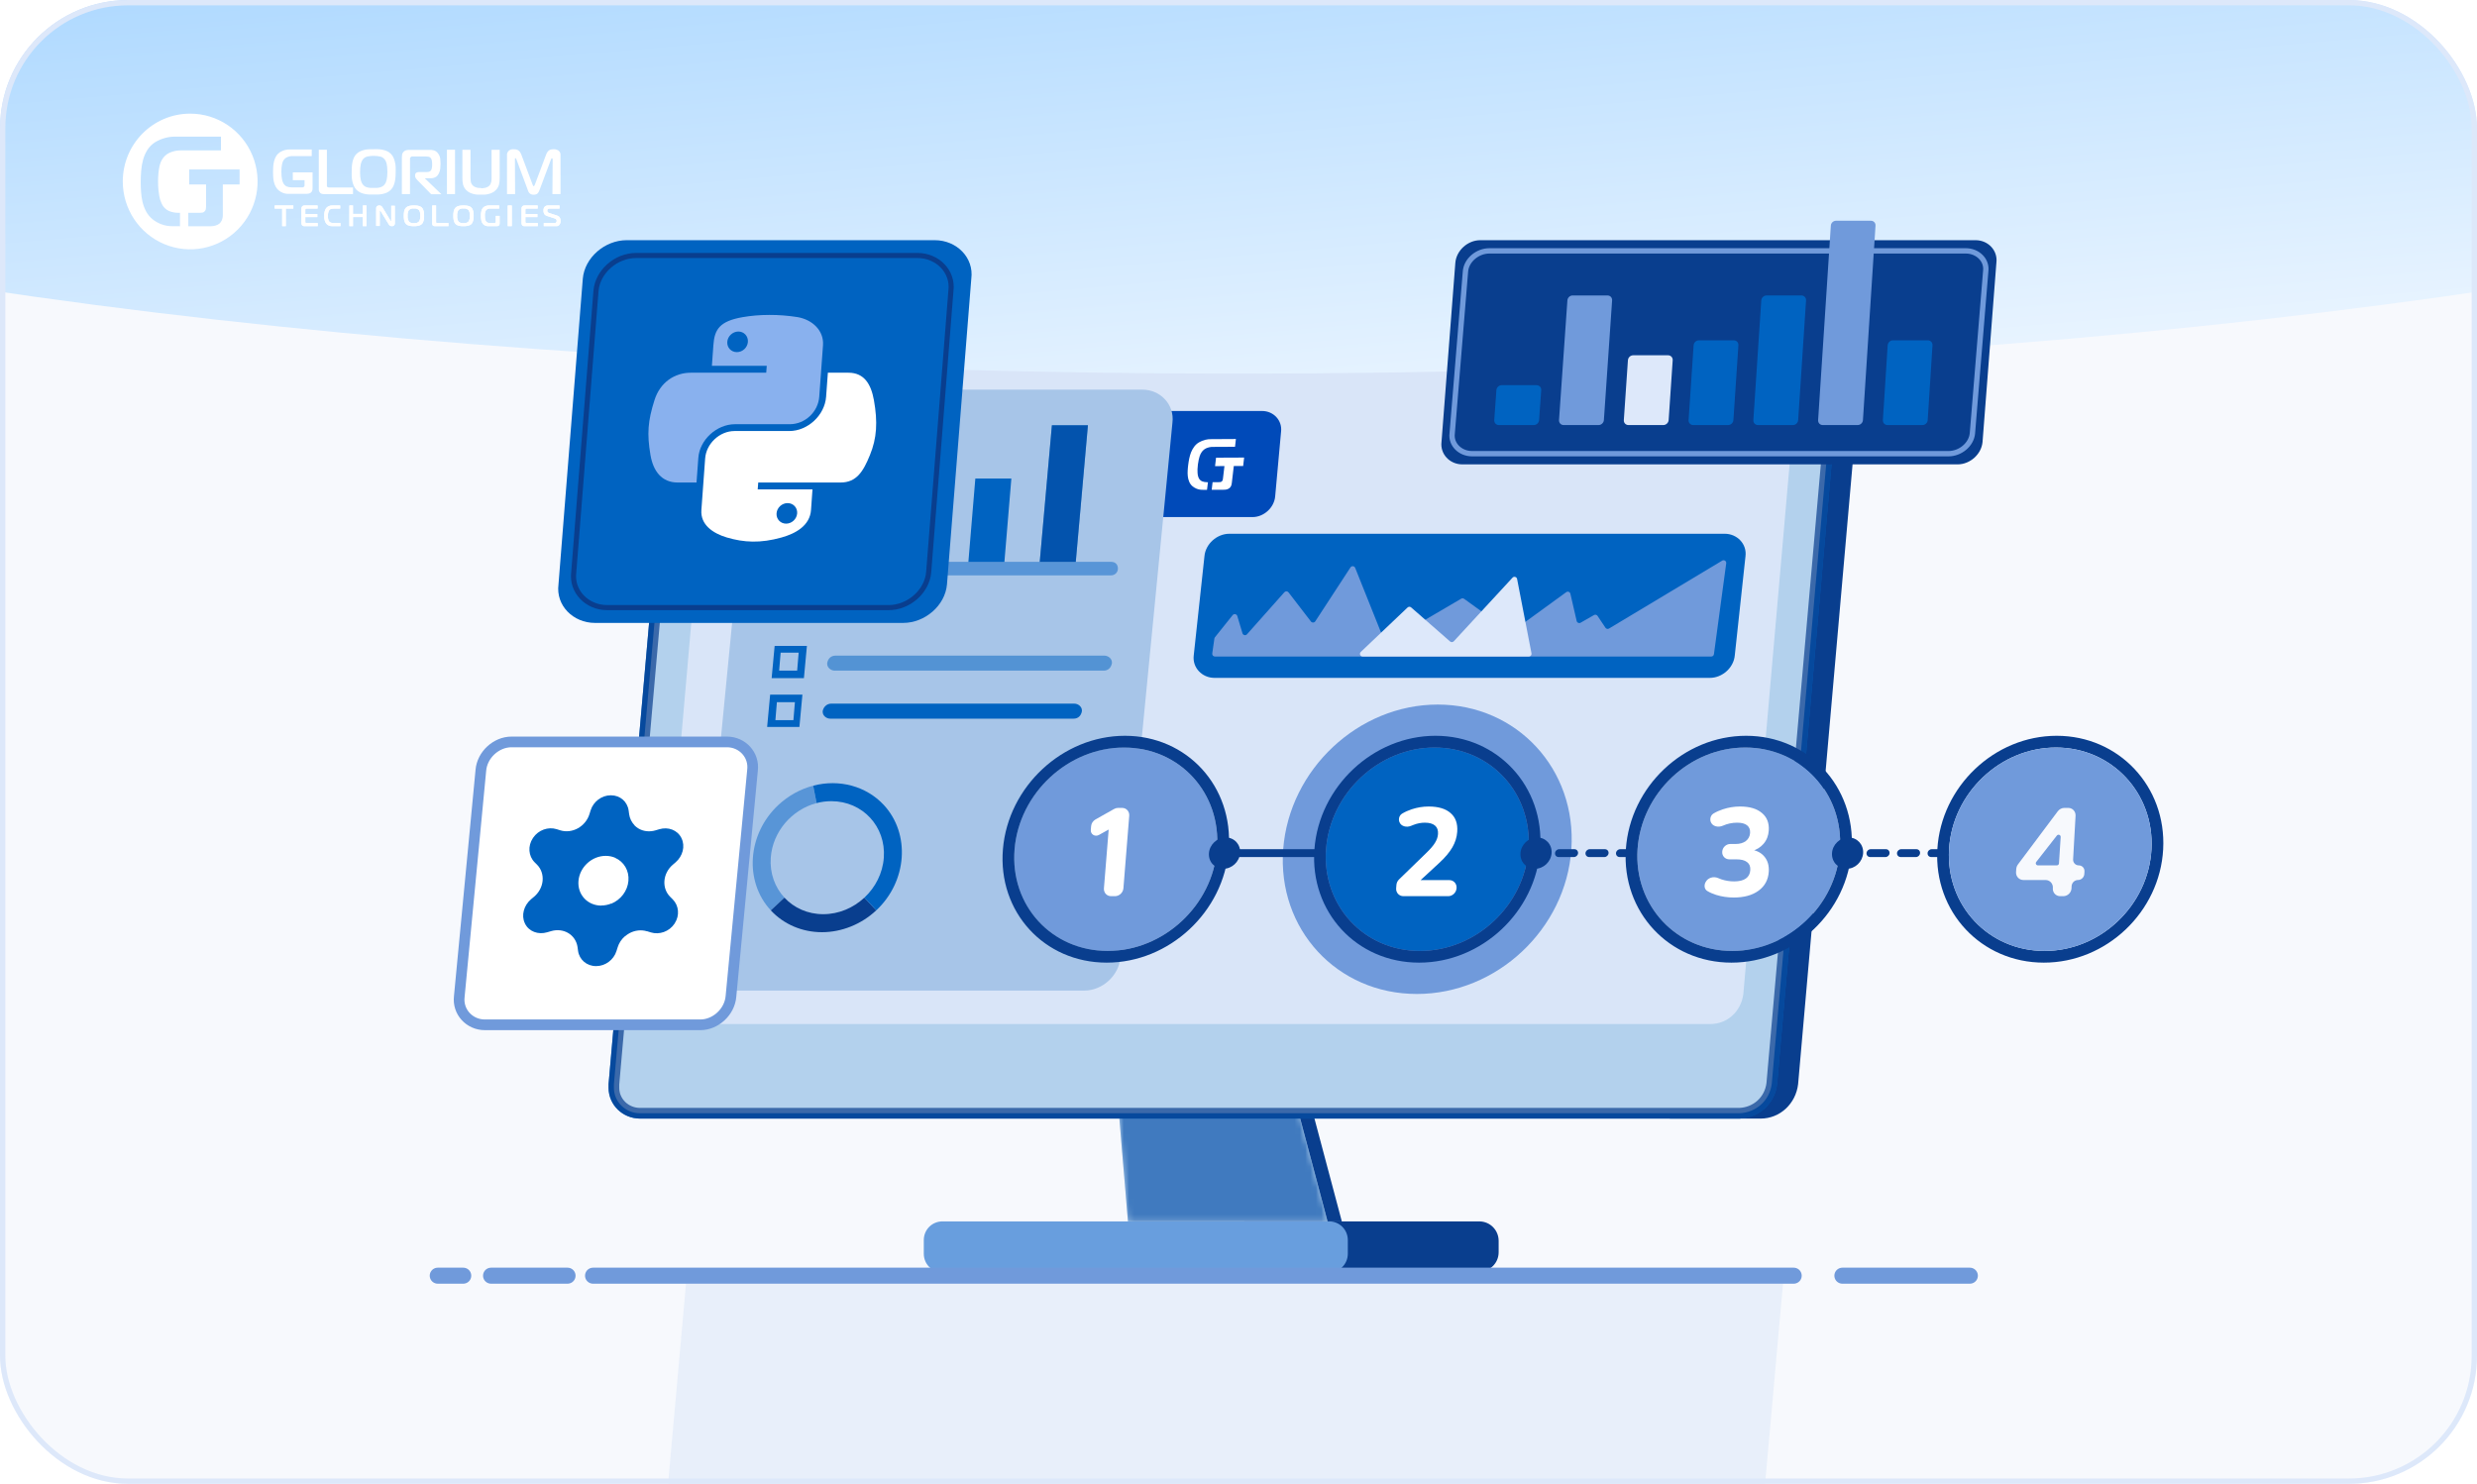
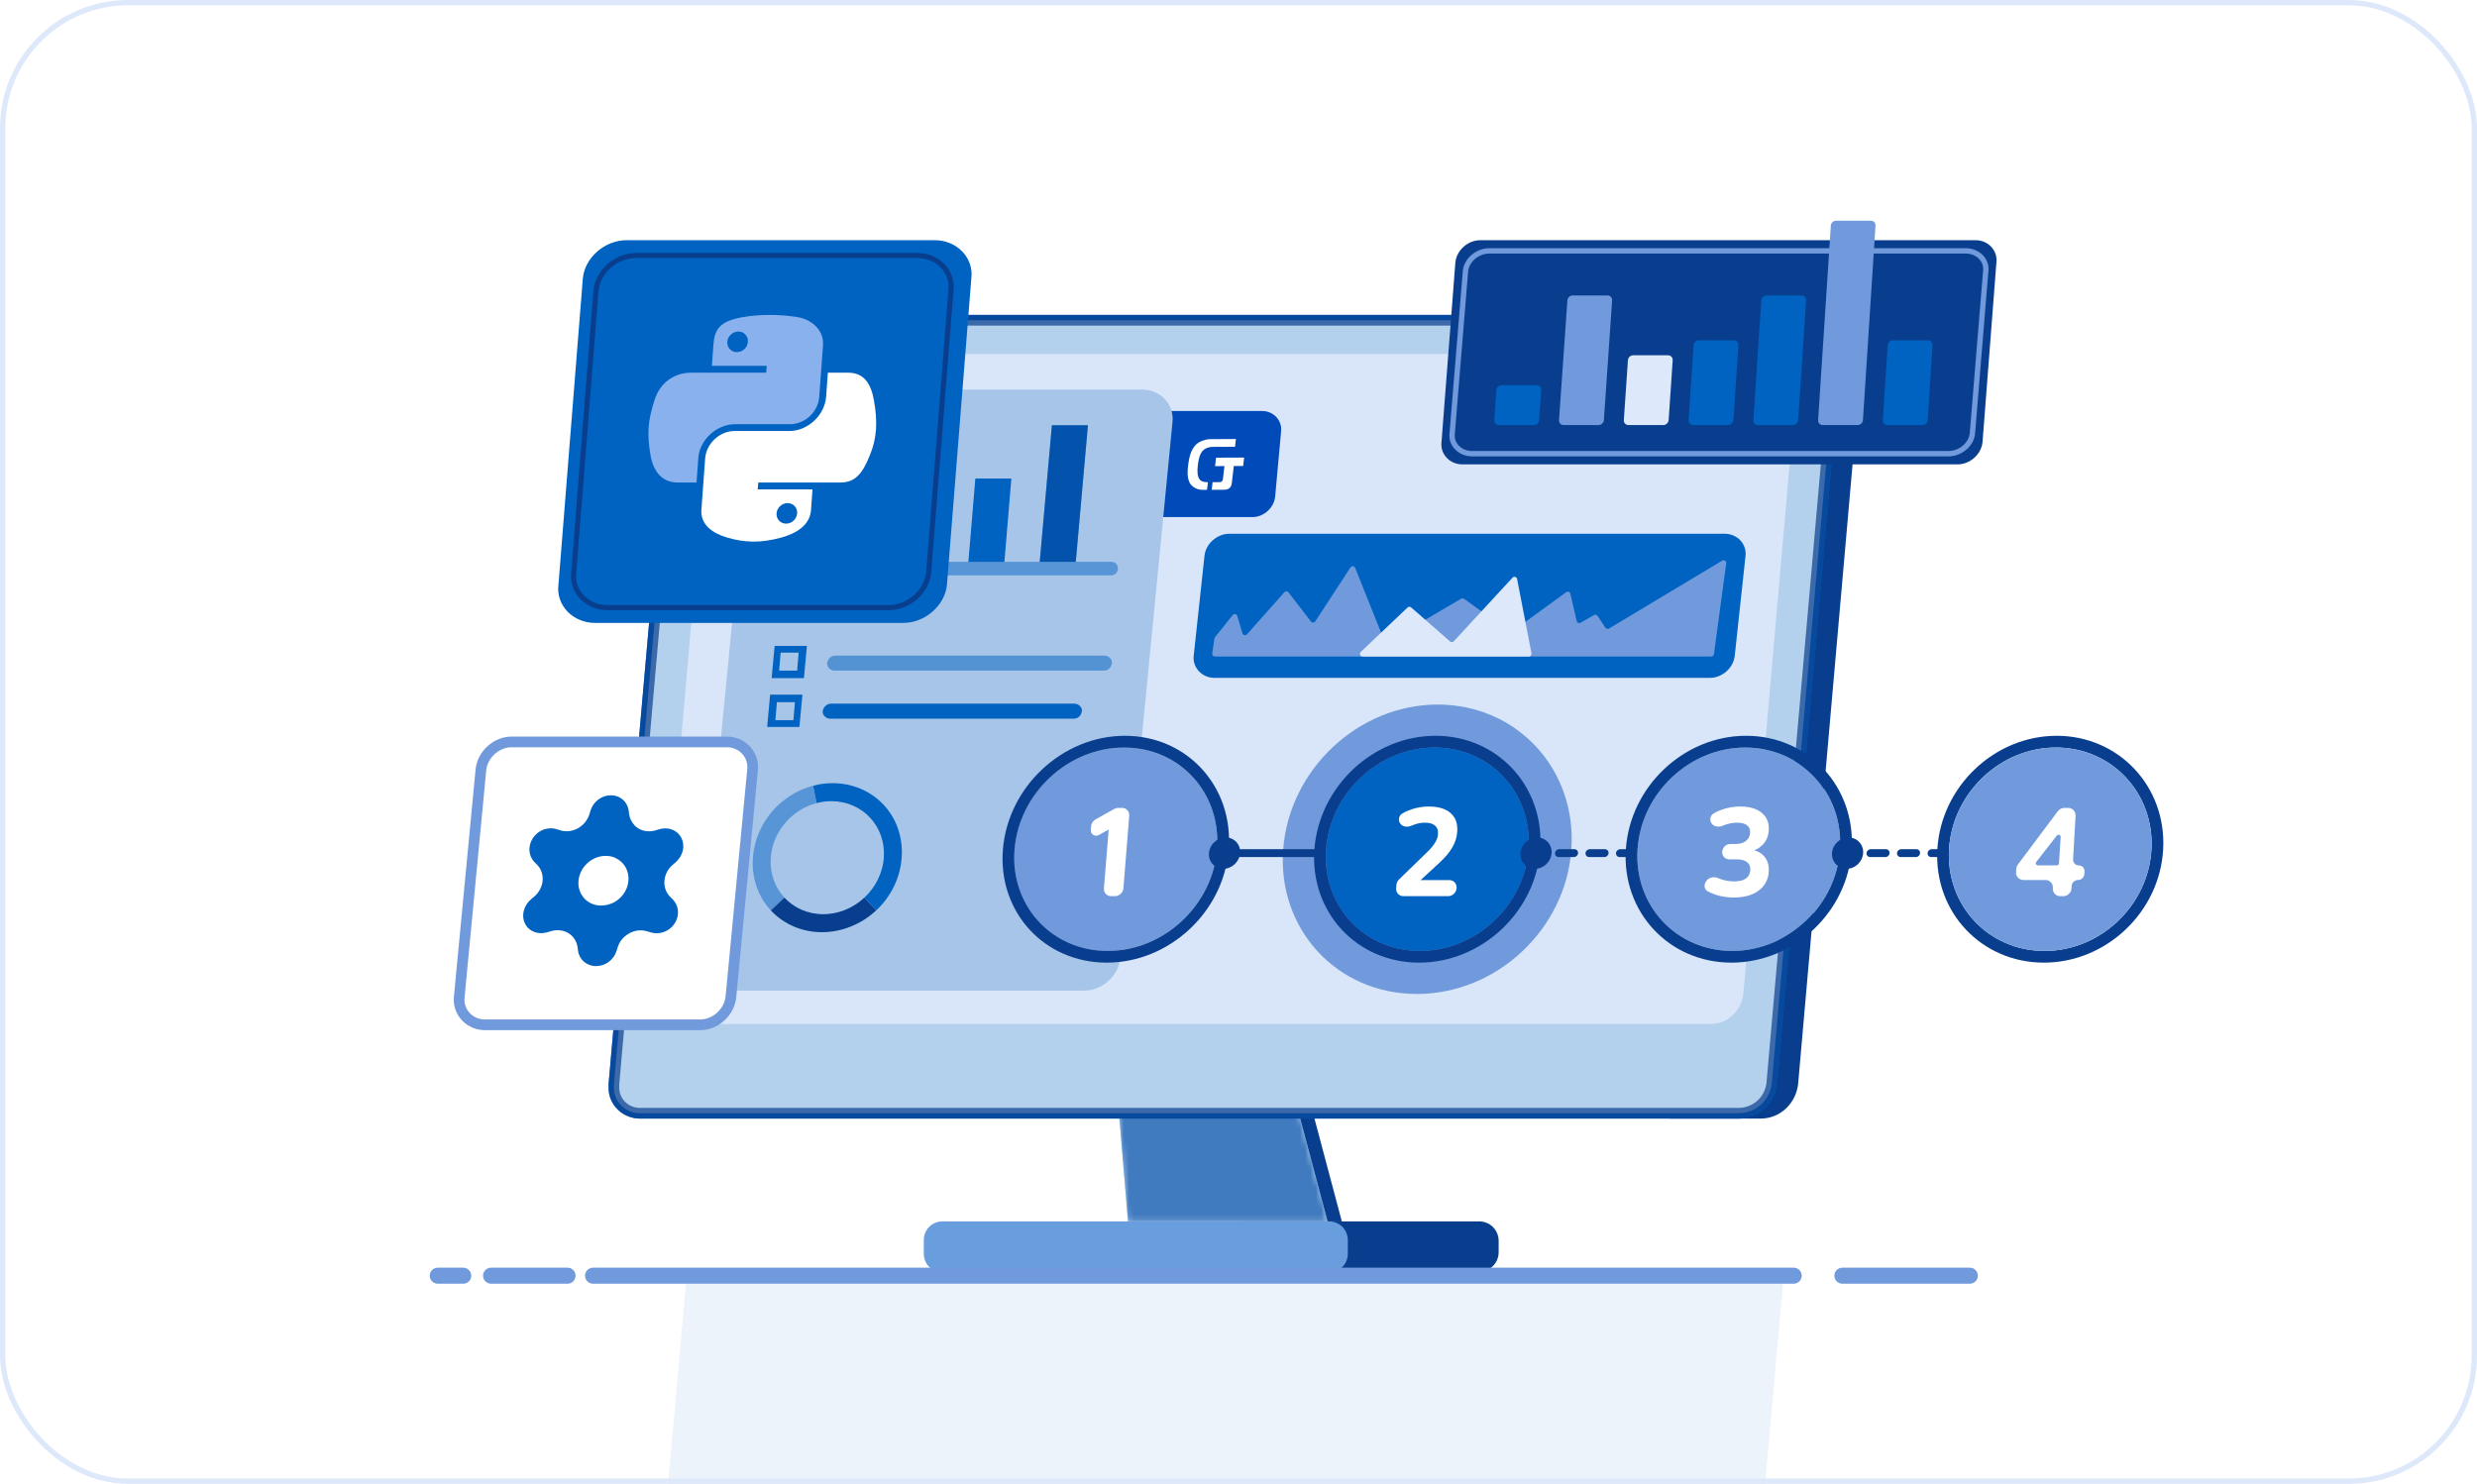
<svg xmlns="http://www.w3.org/2000/svg" width="464" height="278" viewBox="0 0 464 278" fill="none">
  <g clip-path="url(#clip0_5973_21173)">
-     <rect width="464" height="278" fill="#F7F9FD" />
    <path opacity="0.4" d="M123 302L128.5 240.5H334L328.5 302H123Z" fill="#D2E1F5" />
    <path d="M243.055 228.828H277.076C279.185 228.828 280.732 230.515 280.732 232.483V234.592C280.732 236.701 279.045 238.247 277.076 238.247H243.055V228.828Z" fill="#093E8E" />
    <path d="M176.562 228.828H248.963C250.931 228.828 252.478 230.375 252.478 232.343V234.873C252.478 236.842 250.931 238.388 248.963 238.388H176.562C174.593 238.388 173.047 236.842 173.047 234.873V232.343C173.047 230.375 174.593 228.828 176.562 228.828Z" fill="#689EDE" />
    <path d="M233.078 228.828H251.354L239.686 184.965H233.078V228.828Z" fill="#093E8E" />
    <path d="M248.684 228.828H211.288L207.633 184.965H237.015L248.684 228.828Z" fill="#B2D0EC" />
    <mask id="mask0_5973_21173" style="mask-type:alpha" maskUnits="userSpaceOnUse" x="207" y="184" width="42" height="45">
      <path d="M248.684 228.828H211.288L207.633 184.965H237.015L248.684 228.828Z" fill="#B2D0EC" />
    </mask>
    <g mask="url(#mask0_5973_21173)">
      <path d="M248.684 228.828H211.288L207.633 184.965H237.015L248.684 228.828Z" fill="#407ABF" />
    </g>
    <path d="M343.015 59H326.004L312.789 209.568H329.8C333.455 209.568 336.408 206.756 336.829 203.101L348.92 65.467C349.341 62.233 347.092 59.422 343.859 59C343.437 59 343.296 59 343.015 59Z" fill="#093E8E" />
    <path d="M325.863 209.568H119.905C116.671 209.568 114 207.037 114 203.804C114 203.522 114 203.241 114 203.101L126.09 65.467C126.512 61.812 129.464 59.141 133.12 59H339.078C342.312 59 344.983 61.531 344.983 64.764C344.983 65.045 344.983 65.326 344.983 65.467L332.892 203.101C332.471 206.756 329.518 209.427 325.863 209.568Z" fill="#0063C1" />
    <path opacity="0.7" d="M331.897 202.999C331.528 206.141 329.003 208.438 325.843 208.568H119.905C117.192 208.568 115 206.454 115 203.804V203.802V203.8V203.799V203.797V203.795V203.794V203.792V203.79V203.789V203.787V203.785V203.784V203.782V203.78V203.779V203.777V203.776V203.774V203.772V203.771V203.769V203.767V203.766V203.764V203.762V203.761V203.759V203.757V203.756V203.754V203.752V203.751V203.749V203.748V203.746V203.744V203.743V203.741V203.739V203.738V203.736V203.734V203.733V203.731V203.729V203.728V203.726V203.725V203.723V203.721V203.72V203.718V203.716V203.715V203.713V203.711V203.71V203.708V203.707V203.705V203.703V203.702V203.7V203.698V203.697V203.695V203.693V203.692V203.69V203.689V203.687V203.685V203.684V203.682V203.68V203.679V203.677V203.676V203.674V203.672V203.671V203.669V203.667V203.666V203.664V203.662V203.661V203.659V203.658V203.656V203.654V203.653V203.651V203.65V203.648V203.646V203.645V203.643V203.641V203.64V203.638V203.637V203.635V203.633V203.632V203.63V203.629V203.627V203.625V203.624V203.622V203.62V203.619V203.617V203.616V203.614V203.612V203.611V203.609V203.608V203.606V203.604V203.603V203.601V203.6V203.598V203.596V203.595V203.593V203.592V203.59V203.588V203.587V203.585V203.584V203.582V203.581V203.579V203.577V203.576V203.574V203.573V203.571V203.569V203.568V203.566V203.565V203.563V203.561V203.56V203.558V203.557V203.555V203.554V203.552V203.55V203.549V203.547V203.546V203.544V203.543V203.541V203.54V203.538V203.536V203.535V203.533V203.532V203.53V203.529V203.527V203.525V203.524V203.522V203.521V203.519V203.518V203.516V203.515V203.513V203.512V203.51V203.508V203.507V203.505V203.504V203.502V203.501V203.499V203.498V203.496V203.495V203.493V203.492V203.49V203.488V203.487V203.485V203.484V203.482V203.481V203.479V203.478V203.476V203.475V203.473V203.472V203.47V203.469V203.467V203.466V203.464V203.463V203.461V203.46V203.458V203.457V203.455V203.454V203.452V203.451V203.449V203.448V203.446V203.445V203.443V203.442V203.44V203.439V203.437V203.436V203.434V203.433V203.431V203.43V203.428V203.427V203.426V203.424V203.423V203.421V203.42V203.418V203.417V203.415V203.414V203.412V203.411V203.409V203.408V203.407V203.405V203.404V203.402V203.401V203.399V203.398V203.396V203.395V203.394V203.392V203.391V203.389V203.388V203.386V203.385V203.384V203.382V203.381V203.379V203.378V203.376V203.375V203.374V203.372V203.371V203.369V203.368V203.367V203.365V203.364V203.362V203.361V203.36V203.358V203.357V203.355V203.354V203.353V203.351V203.35V203.349V203.347V203.346V203.344V203.343V203.342V203.34V203.339V203.338V203.336V203.335V203.333V203.332V203.331V203.329V203.328V203.327V203.325V203.324V203.323V203.321V203.32V203.319V203.317V203.316V203.315V203.313V203.312V203.311V203.309V203.308V203.307V203.305V203.304V203.303V203.301V203.3V203.299V203.297V203.296V203.295V203.294V203.292V203.291V203.29V203.288V203.287V203.286V203.285V203.283V203.282V203.281V203.279V203.278V203.277V203.276V203.274V203.273V203.272V203.271V203.269V203.268V203.267V203.266V203.264V203.263V203.262V203.261V203.259V203.258V203.257V203.256V203.254V203.253V203.252V203.251V203.249V203.248V203.247V203.246V203.245V203.243V203.242V203.241V203.24V203.239V203.237V203.236V203.235V203.234V203.233V203.231V203.23V203.229V203.228V203.227V203.225V203.224V203.223V203.222V203.221V203.22V203.218V203.217V203.216V203.215V203.214V203.213V203.212V203.21V203.209V203.208V203.207V203.206V203.205V203.204V203.202V203.201V203.2V203.199V203.198V203.197V203.196V203.195V203.194V203.192V203.191V203.19V203.189V203.188V203.187V203.186V203.185V203.184V203.183V203.182V203.181V203.179V203.178V203.177V203.176V203.175V203.174V203.173V203.172V203.171V203.17V203.169V203.168V203.167V203.166V203.165V203.164V203.163V203.162V203.161V203.16V203.159V203.158V203.157V203.156V203.155V203.154V203.153V203.152V203.151V203.15V203.149V203.148V203.147V203.146V203.145V203.144V203.143V203.142L127.085 65.569C127.454 62.426 129.98 60.13 133.14 60H339.078C341.791 60 343.983 62.114 343.983 64.764V64.766V64.767V64.769V64.771V64.772V64.774V64.776V64.777V64.779V64.781V64.782V64.784V64.785V64.787V64.789V64.79V64.792V64.794V64.795V64.797V64.799V64.8V64.802V64.803V64.805V64.807V64.808V64.81V64.812V64.813V64.815V64.817V64.818V64.82V64.822V64.823V64.825V64.827V64.828V64.83V64.832V64.833V64.835V64.836V64.838V64.84V64.841V64.843V64.845V64.846V64.848V64.85V64.851V64.853V64.855V64.856V64.858V64.859V64.861V64.863V64.864V64.866V64.868V64.869V64.871V64.873V64.874V64.876V64.877V64.879V64.881V64.882V64.884V64.885V64.887V64.889V64.89V64.892V64.894V64.895V64.897V64.898V64.9V64.902V64.903V64.905V64.907V64.908V64.91V64.912V64.913V64.915V64.916V64.918V64.92V64.921V64.923V64.924V64.926V64.928V64.929V64.931V64.933V64.934V64.936V64.937V64.939V64.941V64.942V64.944V64.945V64.947V64.949V64.95V64.952V64.954V64.955V64.957V64.958V64.96V64.962V64.963V64.965V64.966V64.968V64.969V64.971V64.973V64.974V64.976V64.978V64.979V64.981V64.982V64.984V64.985V64.987V64.989V64.99V64.992V64.993V64.995V64.996V64.998V65V65.001V65.003V65.004V65.006V65.008V65.009V65.011V65.012V65.014V65.016V65.017V65.019V65.02V65.022V65.023V65.025V65.026V65.028V65.03V65.031V65.033V65.034V65.036V65.037V65.039V65.04V65.042V65.044V65.045V65.047V65.048V65.05V65.051V65.053V65.055V65.056V65.058V65.059V65.061V65.062V65.064V65.065V65.067V65.068V65.07V65.071V65.073V65.075V65.076V65.078V65.079V65.081V65.082V65.084V65.085V65.087V65.088V65.09V65.091V65.093V65.094V65.096V65.097V65.099V65.1V65.102V65.103V65.105V65.106V65.108V65.109V65.111V65.112V65.114V65.115V65.117V65.118V65.12V65.121V65.123V65.124V65.126V65.127V65.129V65.13V65.132V65.133V65.135V65.136V65.138V65.139V65.141V65.142V65.144V65.145V65.146V65.148V65.149V65.151V65.152V65.154V65.155V65.157V65.158V65.159V65.161V65.162V65.164V65.165V65.167V65.168V65.17V65.171V65.172V65.174V65.175V65.177V65.178V65.18V65.181V65.183V65.184V65.185V65.187V65.188V65.19V65.191V65.192V65.194V65.195V65.197V65.198V65.2V65.201V65.202V65.204V65.205V65.207V65.208V65.209V65.211V65.212V65.213V65.215V65.216V65.218V65.219V65.22V65.222V65.223V65.225V65.226V65.227V65.229V65.23V65.231V65.233V65.234V65.235V65.237V65.238V65.24V65.241V65.242V65.243V65.245V65.246V65.248V65.249V65.25V65.252V65.253V65.254V65.256V65.257V65.258V65.26V65.261V65.262V65.263V65.265V65.266V65.267V65.269V65.27V65.271V65.273V65.274V65.275V65.277V65.278V65.279V65.28V65.282V65.283V65.284V65.286V65.287V65.288V65.289V65.291V65.292V65.293V65.294V65.296V65.297V65.298V65.299V65.301V65.302V65.303V65.305V65.306V65.307V65.308V65.309V65.311V65.312V65.313V65.314V65.316V65.317V65.318V65.319V65.32V65.322V65.323V65.324V65.325V65.327V65.328V65.329V65.33V65.331V65.333V65.334V65.335V65.336V65.337V65.338V65.34V65.341V65.342V65.343V65.344V65.346V65.347V65.348V65.349V65.35V65.351V65.353V65.354V65.355V65.356V65.357V65.358V65.359V65.361V65.362V65.363V65.364V65.365V65.366V65.367V65.368V65.37V65.371V65.372V65.373V65.374V65.375V65.376V65.377V65.378V65.379V65.38V65.382V65.383V65.384V65.385V65.386V65.387V65.388V65.389V65.39V65.391V65.392V65.393V65.394V65.395V65.397V65.398V65.399V65.4V65.401V65.402V65.403V65.404V65.405V65.406V65.407V65.408V65.409V65.41V65.411V65.412V65.413V65.414V65.415V65.416V65.417V65.418V65.419V65.42V65.421V65.422V65.423V65.424V65.425L331.897 202.999Z" fill="white" stroke="#093E8E" stroke-width="2" />
    <path opacity="0.9" d="M320.383 191.854H128.624C125.812 191.854 123.562 189.745 123.422 186.933C123.422 186.652 123.422 186.512 123.422 186.23L133.403 71.934C133.685 68.841 136.356 66.311 139.449 66.311H331.348C334.16 66.311 336.41 68.419 336.55 71.231C336.55 71.512 336.55 71.653 336.55 71.934L326.569 186.23C326.147 189.464 323.616 191.854 320.383 191.854Z" fill="#DDE8FA" />
    <path d="M234.625 96.876H213.566C211.443 96.876 209.762 95.107 210.028 92.984L211.757 80.893C211.934 78.769 213.88 77 216.004 77H236.433C238.556 77 240.237 78.769 239.971 80.893L238.871 92.984C238.694 95.107 236.748 96.876 234.625 96.876Z" fill="#004AB9" />
    <path fill-rule="evenodd" clip-rule="evenodd" d="M227.147 90.339C227.091 90.812 227.035 91.287 226.978 91.763C227.768 91.76 228.561 91.757 229.357 91.754C229.511 91.751 229.669 91.721 229.821 91.687C229.988 91.636 230.144 91.564 230.287 91.461C230.399 91.365 230.499 91.248 230.572 91.117C230.668 90.932 230.732 90.722 230.742 90.52C230.866 89.454 230.992 88.383 231.12 87.31C231.704 87.307 232.288 87.306 232.872 87.307C232.933 86.778 232.993 86.25 233.054 85.724C231.302 85.728 229.549 85.736 227.797 85.747C227.733 86.277 227.671 86.803 227.61 87.326C228.194 87.327 228.78 87.326 229.368 87.323C229.275 88.112 229.18 88.901 229.084 89.691C229.077 89.771 229.061 89.856 229.038 89.937C229.011 90.029 228.957 90.111 228.881 90.173C228.815 90.24 228.733 90.287 228.649 90.307C228.57 90.322 228.486 90.332 228.406 90.331C227.985 90.335 227.565 90.338 227.147 90.339ZM226.102 91.772C226.162 91.296 226.22 90.821 226.277 90.348C226.231 90.343 226.184 90.342 226.139 90.345C225.783 90.353 225.445 90.286 225.136 90.159C224.819 89.99 224.581 89.717 224.472 89.368C224.39 89.123 224.34 88.871 224.331 88.607C224.316 88.417 224.315 88.194 224.317 87.945C224.333 87.637 224.355 87.344 224.392 87.04C224.424 86.742 224.478 86.453 224.542 86.158C224.597 85.9 224.66 85.68 224.714 85.502C224.759 85.351 224.815 85.2 224.892 85.053C224.935 84.96 224.988 84.862 225.058 84.769C225.274 84.434 225.578 84.158 225.93 83.991C226.351 83.81 226.797 83.712 227.233 83.726C228.603 83.717 229.975 83.71 231.349 83.705C231.401 83.222 231.457 82.736 231.516 82.249C229.983 82.256 228.45 82.264 226.918 82.275C226.136 82.247 225.334 82.449 224.612 82.868C224.256 83.073 223.947 83.354 223.694 83.696C223.457 84.021 223.263 84.371 223.112 84.739C222.968 85.123 222.85 85.51 222.77 85.907C222.685 86.303 222.626 86.699 222.578 87.088C222.537 87.424 222.492 87.776 222.479 88.137C222.456 88.494 222.459 88.854 222.498 89.196C222.532 89.544 222.614 89.884 222.742 90.196C222.865 90.518 223.061 90.804 223.307 91.035C223.536 91.245 223.805 91.411 224.098 91.539C224.495 91.703 224.924 91.787 225.375 91.768C225.619 91.769 225.862 91.771 226.102 91.772Z" fill="white" />
    <path d="M203.13 185.585H136.667C133.293 185.585 130.622 182.773 131.044 179.399L140.792 79.186C141.073 75.812 144.166 73 147.54 73H214.003C217.377 73 220.048 75.812 219.626 79.186L209.878 179.399C209.597 182.773 206.504 185.585 203.13 185.585Z" fill="#A7C5E8" />
    <path d="M145.611 169.42L146.946 168.174C145.167 166.258 144.173 163.61 144.383 160.686C144.734 155.787 148.358 151.665 152.963 150.458L152.629 148.755L152.324 147.2C149.91 147.837 147.663 149.081 145.806 150.813C140.002 156.23 139.363 165.142 144.391 170.559L145.611 169.42Z" fill="#5895D7" />
    <path d="M164.136 170.559L162.824 169.146L161.919 168.17C159.869 170.086 157.136 171.274 154.212 171.274C151.288 171.274 148.725 170.09 146.946 168.174L145.901 169.15L144.391 170.559C146.821 173.177 150.267 174.648 153.97 174.648C157.669 174.648 161.33 173.177 164.136 170.559Z" fill="#093E8E" />
    <path d="M164.14 170.559C169.94 165.142 170.579 156.23 165.555 150.813C162.284 147.294 157.232 145.912 152.328 147.2L152.705 149.124H152.706L152.967 150.458C153.857 150.226 154.788 150.102 155.733 150.102C161.578 150.102 165.978 154.842 165.559 160.686C165.35 163.61 163.976 166.254 161.923 168.17L163.083 169.42H163.083L164.14 170.559Z" fill="#0063C1" />
    <path d="M161.193 106.526H154.445L155.57 93.029H162.318L161.193 106.526Z" fill="#0063C1" />
    <path opacity="0.2" d="M161.193 106.526H154.445L155.57 93.029H162.318L161.193 106.526Z" fill="#093E8E" />
    <path d="M174.545 106.526H167.938L169.625 86.281H176.373L174.545 106.526Z" fill="#0063C1" />
    <path d="M188.045 106.526H181.297L182.703 89.655H189.451L188.045 106.526Z" fill="#0063C1" />
    <path d="M201.404 106.526H194.656L197.046 79.674H203.794L201.404 106.526Z" fill="#0063C1" />
    <path opacity="0.4" d="M201.404 106.526H194.656L197.046 79.674H203.794L201.404 106.526Z" fill="#093E8E" />
    <path d="M208.147 105.26H149.101C149.804 96.684 150.647 88.249 151.35 79.674C151.491 78.127 148.96 78.127 148.82 79.674C148.117 88.671 147.273 97.528 146.43 106.525C146.43 107.228 146.992 107.791 147.695 107.791H208.147C208.85 107.791 209.412 107.228 209.412 106.525C209.412 105.682 208.85 105.26 208.147 105.26Z" fill="#5895D7" />
    <path d="M150.592 127.051H144.547L145.109 121.006H151.154L150.592 127.051ZM145.953 125.645H149.327L149.608 122.271H146.234L145.953 125.645Z" fill="#0063C1" />
    <path d="M149.748 136.189H143.703L144.265 130.144H150.311L149.748 136.189ZM145.25 134.924H148.624L148.905 131.55H145.531L145.25 134.924Z" fill="#0063C1" />
    <path opacity="0.5" d="M156.359 125.645C155.656 125.645 154.953 125.083 154.953 124.38V124.239C155.094 123.396 155.656 122.833 156.5 122.833H206.885C207.587 122.833 208.29 123.396 208.29 124.099V124.239C208.15 125.083 207.587 125.645 206.744 125.645H156.359Z" fill="#0063C1" />
    <path d="M155.515 134.643C154.812 134.643 154.109 134.08 154.109 133.377V133.237C154.25 132.393 154.953 131.831 155.656 131.831H201.261C201.964 131.831 202.667 132.393 202.667 133.096V133.237C202.526 134.08 201.964 134.643 201.12 134.643H155.515Z" fill="#0063C1" />
    <path d="M82 239L86.776 239M369 239L345.12 239M336.002 239L111.091 239M91.986 239L106.315 239" stroke="#709ADB" stroke-width="3" stroke-linecap="round" />
    <g filter="url(#filter0_f_5973_21173)">
-       <ellipse cx="232" cy="-15.5" rx="85.5" ry="406" transform="rotate(90 232 -15.5)" fill="url(#paint0_linear_5973_21173)" />
-     </g>
+       </g>
    <path d="M294.352 159.1C293.332 174.08 280.372 186.22 265.412 186.22C250.442 186.22 239.242 174.08 240.372 159.1C241.512 144.13 254.472 132 269.322 132C284.172 132 295.382 144.13 294.352 159.1Z" fill="#709ADB" />
    <path d="M227.972 159.1C227.162 169.63 217.982 178.16 207.492 178.16C196.992 178.16 189.182 169.63 190.052 159.1C190.922 148.58 200.102 140.05 210.552 140.05C220.992 140.05 228.792 148.58 227.972 159.1Z" fill="#709ADB" />
    <path fill-rule="evenodd" clip-rule="evenodd" d="M230.162 159.1C229.252 170.84 219.032 180.35 207.312 180.35C195.592 180.35 186.892 170.84 187.872 159.1C188.842 147.36 199.072 137.85 210.722 137.85C222.372 137.85 231.072 147.36 230.162 159.1ZM207.492 178.16C217.982 178.16 227.162 169.63 227.972 159.1C228.792 148.58 220.992 140.05 210.552 140.05C200.102 140.05 190.922 148.58 190.052 159.1C189.182 169.63 196.992 178.16 207.492 178.16Z" fill="#093E8E" />
    <path d="M286.322 159.1C285.592 169.63 276.482 178.16 265.992 178.16C255.492 178.16 247.612 169.63 248.402 159.1C249.182 148.58 258.302 140.05 268.742 140.05C279.182 140.05 287.062 148.58 286.322 159.1Z" fill="#0063C1" />
    <path fill-rule="evenodd" clip-rule="evenodd" d="M288.512 159.1C287.702 170.84 277.552 180.35 265.832 180.35C254.112 180.35 245.332 170.84 246.222 159.1C247.102 147.36 257.252 137.85 268.902 137.85C280.552 137.85 289.332 147.36 288.512 159.1ZM265.992 178.16C276.482 178.16 285.592 169.63 286.322 159.1C287.062 148.58 279.182 140.05 268.742 140.05C258.302 140.05 249.182 148.58 248.402 159.1C247.612 169.63 255.492 178.16 265.992 178.16Z" fill="#093E8E" />
    <path d="M344.672 159.1C344.022 169.63 334.982 178.16 324.492 178.16C313.992 178.16 306.052 169.63 306.752 159.1C307.462 148.58 316.492 140.05 326.942 140.05C337.382 140.05 345.322 148.58 344.672 159.1Z" fill="#709ADB" />
    <path fill-rule="evenodd" clip-rule="evenodd" d="M346.862 159.1C346.142 170.84 336.062 180.35 324.342 180.35C312.632 180.35 303.772 170.84 304.562 159.1C305.352 147.36 315.432 137.85 327.082 137.85C338.732 137.85 347.582 147.36 346.862 159.1ZM324.492 178.16C334.982 178.16 344.022 169.63 344.672 159.1C345.322 148.58 337.382 140.05 326.942 140.05C316.492 140.05 307.462 148.58 306.752 159.1C306.052 169.63 313.992 178.16 324.492 178.16Z" fill="#093E8E" />
    <path fill-rule="evenodd" clip-rule="evenodd" d="M405.212 159.1C404.582 170.84 394.582 180.35 382.862 180.35C371.142 180.35 362.222 170.84 362.912 159.1C363.602 147.36 373.612 137.85 385.262 137.85C396.912 137.85 405.842 147.36 405.212 159.1ZM382.992 178.16C393.482 178.16 402.452 169.63 403.022 159.1C403.582 148.58 395.572 140.05 385.132 140.05C374.692 140.05 365.722 148.58 365.102 159.1C364.482 169.63 372.492 178.16 382.992 178.16Z" fill="#093E8E" />
    <path d="M232.302 159.83C232.172 161.45 230.772 162.77 229.152 162.77C227.542 162.77 226.342 161.45 226.462 159.83C226.592 158.22 228.002 156.9 229.612 156.9C231.222 156.9 232.422 158.22 232.302 159.83Z" fill="#093E8E" />
    <path d="M290.652 159.83C290.542 161.45 289.142 162.77 287.532 162.77C285.922 162.77 284.702 161.45 284.822 159.83C284.932 158.22 286.332 156.9 287.942 156.9C289.552 156.9 290.762 158.22 290.652 159.83Z" fill="#093E8E" />
    <path d="M208.132 167.9C207.322 167.9 206.732 167.24 206.792 166.43C207.106 162.543 207.419 158.66 207.732 154.78C207.752 154.57 207.922 154.41 208.122 154.41C208.492 154.41 208.592 154.9 208.262 155.09C207.469 155.537 206.672 155.98 205.872 156.42C205.132 156.84 204.272 156.32 204.332 155.49C204.352 155.257 204.372 155.02 204.392 154.78C204.432 154.26 204.752 153.78 205.222 153.52C206.382 152.867 207.542 152.213 208.702 151.56C208.932 151.43 209.192 151.36 209.452 151.36C209.699 151.36 209.946 151.36 210.192 151.36C210.992 151.36 211.592 152.02 211.532 152.83C211.166 157.363 210.802 161.897 210.442 166.43C210.372 167.24 209.662 167.9 208.862 167.9C208.622 167.9 208.379 167.9 208.132 167.9Z" fill="white" />
    <path d="M262.892 167.9C262.082 167.9 261.472 167.24 261.532 166.43C261.552 166.217 261.569 166.003 261.582 165.79C261.612 165.41 261.782 165.05 262.062 164.77C263.796 163.09 265.526 161.41 267.252 159.73C267.952 159.05 268.482 158.44 268.802 157.91C269.142 157.37 269.332 156.83 269.372 156.26C269.422 155.56 269.232 155.03 268.812 154.67C268.392 154.31 267.752 154.13 266.912 154.13C266.212 154.13 265.512 154.26 264.812 154.53C264.672 154.58 264.522 154.64 264.382 154.7C263.512 155.09 262.432 154.84 262.132 153.98C261.932 153.41 262.122 152.74 262.672 152.42C263.202 152.1 263.782 151.84 264.442 151.62C265.472 151.28 266.532 151.1 267.622 151.1C269.452 151.1 270.832 151.52 271.752 152.35C272.682 153.16 273.082 154.33 272.972 155.84C272.902 156.86 272.592 157.83 272.062 158.75C271.532 159.67 270.712 160.65 269.592 161.68C268.252 162.907 266.919 164.137 265.592 165.37C265.392 165.54 265.112 165.42 265.132 165.17C265.142 165.02 265.272 164.89 265.432 164.89C267.452 164.89 269.476 164.89 271.502 164.89C272.292 164.89 272.902 165.55 272.852 166.36C272.846 166.387 272.842 166.41 272.842 166.43C272.782 167.24 272.082 167.9 271.282 167.9C268.489 167.9 265.692 167.9 262.892 167.9Z" fill="white" />
    <path d="M324.782 168.15C323.632 168.15 322.532 167.99 321.472 167.66C320.842 167.46 320.282 167.21 319.802 166.92C319.282 166.6 319.182 165.91 319.462 165.33C319.476 165.317 319.486 165.303 319.492 165.29C319.902 164.42 321.012 164.13 321.852 164.51C322.052 164.6 322.252 164.68 322.462 164.75C323.222 165 324.012 165.13 324.842 165.13C325.802 165.13 326.542 164.95 327.042 164.59C327.552 164.23 327.832 163.7 327.872 162.99C327.912 162.34 327.712 161.85 327.272 161.52C326.832 161.17 326.172 161 325.272 161C324.826 161 324.386 161 323.952 161C323.152 161 322.552 160.36 322.612 159.56C322.662 158.76 323.342 158.12 324.132 158.12C324.465 158.12 324.799 158.12 325.132 158.12C325.902 158.12 326.532 157.94 327.022 157.58C327.512 157.2 327.792 156.69 327.832 156.05C327.872 155.43 327.682 154.95 327.262 154.62C326.852 154.29 326.232 154.13 325.402 154.13C324.472 154.13 323.582 154.32 322.742 154.69C321.872 155.08 320.782 154.84 320.462 153.98C320.262 153.41 320.442 152.74 320.982 152.41C321.512 152.09 322.102 151.83 322.742 151.62C323.782 151.28 324.842 151.1 325.952 151.1C327.732 151.1 329.082 151.5 330.032 152.3C330.982 153.08 331.422 154.18 331.332 155.58C331.272 156.55 330.952 157.39 330.352 158.09C329.792 158.74 329.072 159.19 328.182 159.44C328.102 159.46 328.032 159.4 328.042 159.32C328.042 159.24 328.112 159.18 328.182 159.2C329.232 159.4 330.022 159.85 330.572 160.56C331.152 161.29 331.402 162.21 331.332 163.32C331.232 164.82 330.602 166 329.432 166.86C328.272 167.72 326.712 168.15 324.782 168.15Z" fill="white" />
    <path fill-rule="evenodd" clip-rule="evenodd" d="M246.832 160.57C241.119 160.57 235.406 160.57 229.692 160.57C229.732 160.077 229.772 159.587 229.812 159.1C235.519 159.1 241.229 159.1 246.942 159.1C246.909 159.587 246.872 160.077 246.832 160.57Z" fill="#093E8E" />
    <path fill-rule="evenodd" clip-rule="evenodd" d="M289.122 160.57C288.642 160.57 288.162 160.57 287.682 160.57C287.716 160.077 287.749 159.587 287.782 159.1C288.262 159.1 288.742 159.1 289.222 159.1C289.622 159.1 289.922 159.43 289.892 159.83C289.872 160.24 289.512 160.57 289.122 160.57ZM291.292 159.83C291.312 159.43 291.672 159.1 292.072 159.1C293.026 159.1 293.979 159.1 294.932 159.1C295.332 159.1 295.632 159.43 295.612 159.83C295.582 160.24 295.232 160.57 294.832 160.57C293.879 160.57 292.926 160.57 291.972 160.57C291.562 160.57 291.262 160.24 291.292 159.83ZM297.002 159.83C297.032 159.43 297.382 159.1 297.792 159.1C298.739 159.1 299.689 159.1 300.642 159.1C301.042 159.1 301.352 159.43 301.322 159.83C301.292 160.24 300.942 160.57 300.542 160.57C299.589 160.57 298.639 160.57 297.692 160.57C297.282 160.57 296.972 160.24 297.002 159.83ZM302.712 159.83C302.742 159.43 303.092 159.1 303.502 159.1C303.976 159.1 304.449 159.1 304.922 159.1C304.889 159.587 304.856 160.077 304.822 160.57C304.349 160.57 303.876 160.57 303.402 160.57C302.992 160.57 302.692 160.24 302.712 159.83Z" fill="#093E8E" />
    <path fill-rule="evenodd" clip-rule="evenodd" d="M347.482 160.57C347.002 160.57 346.522 160.57 346.042 160.57C346.076 160.077 346.105 159.587 346.132 159.1C346.612 159.1 347.092 159.1 347.572 159.1C347.962 159.1 348.272 159.43 348.252 159.83C348.222 160.24 347.872 160.57 347.482 160.57ZM349.642 159.83C349.672 159.43 350.012 159.1 350.422 159.1C351.369 159.1 352.322 159.1 353.282 159.1C353.682 159.1 353.982 159.43 353.962 159.83C353.942 160.24 353.592 160.57 353.192 160.57C352.239 160.57 351.286 160.57 350.332 160.57C349.922 160.57 349.622 160.24 349.642 159.83ZM355.352 159.83C355.382 159.43 355.732 159.1 356.132 159.1C357.086 159.1 358.039 159.1 358.992 159.1C359.392 159.1 359.702 159.43 359.672 159.83C359.652 160.24 359.302 160.57 358.902 160.57C357.949 160.57 356.999 160.57 356.052 160.57C355.642 160.57 355.332 160.24 355.352 159.83ZM361.082 159.83C361.102 159.43 361.442 159.1 361.852 159.1C362.326 159.1 362.799 159.1 363.272 159.1C363.245 159.587 363.216 160.077 363.182 160.57C362.716 160.57 362.242 160.57 361.762 160.57C361.352 160.57 361.052 160.24 361.082 159.83Z" fill="#093E8E" />
    <path fill-rule="evenodd" clip-rule="evenodd" d="M403.022 159.1C402.452 169.63 393.482 178.16 382.992 178.16C372.492 178.16 364.482 169.63 365.102 159.1C365.722 148.58 374.692 140.05 385.132 140.05C395.572 140.05 403.582 148.58 403.022 159.1ZM384.542 166.43C384.502 167.24 385.112 167.9 385.922 167.9H386.502C387.312 167.9 388.002 167.24 388.042 166.43C388.049 166.283 388.056 166.14 388.062 166C388.102 165.37 388.642 164.87 389.252 164.87C389.872 164.87 390.412 164.37 390.442 163.74C390.449 163.58 390.459 163.417 390.472 163.25C390.502 162.63 390.022 162.13 389.402 162.13C388.792 162.13 388.312 161.62 388.342 161C388.496 158.273 388.649 155.55 388.802 152.83C388.842 152.02 388.232 151.36 387.432 151.36H386.702C386.222 151.36 385.772 151.6 385.472 151.99C382.986 155.317 380.495 158.64 378.002 161.96C377.822 162.21 377.712 162.5 377.692 162.8L377.652 163.4C377.612 164.21 378.232 164.87 379.032 164.87H383.172C383.972 164.87 384.592 165.53 384.552 166.34C384.552 166.367 384.549 166.397 384.542 166.43Z" fill="#709ADB" />
    <path d="M386.014 156.815C386.039 156.422 385.542 156.232 385.299 156.543L381.437 161.484C381.232 161.746 381.419 162.13 381.753 162.13H385.295C385.506 162.13 385.68 161.966 385.694 161.756L386.014 156.815Z" fill="#709ADB" />
    <path d="M349.008 159.83C348.908 161.45 347.528 162.77 345.918 162.77C344.298 162.77 343.078 161.45 343.178 159.83C343.278 158.22 344.668 156.9 346.278 156.9C347.888 156.9 349.108 158.22 349.008 159.83Z" fill="#093E8E" />
    <path d="M366.716 87H273.916C271.585 87 269.739 85.082 270.03 82.781L272.621 49.219C272.815 46.917 274.952 45 277.284 45H370.084C372.415 45 374.261 46.917 373.97 49.219L371.379 82.781C371.185 85.082 369.048 87 366.716 87Z" fill="#093E8E" />
    <path d="M364.996 85H275.766C273.524 85 271.749 83.265 272.029 81.183L274.52 50.817C274.707 48.735 276.762 47 279.004 47H368.234C370.476 47 372.251 48.735 371.971 50.817L369.48 81.183C369.293 83.265 367.238 85 364.996 85Z" fill="#093E8E" stroke="#709ADB" stroke-miterlimit="10" />
    <path d="M301.118 55.353C298.945 55.353 296.772 55.353 294.599 55.353C294.085 55.353 293.646 55.764 293.609 56.287C293.086 63.759 292.563 71.231 292.04 78.702C292.012 79.216 292.385 79.636 292.908 79.636C295.087 79.636 297.267 79.636 299.446 79.636C299.96 79.636 300.408 79.216 300.445 78.702C300.956 71.231 301.469 63.759 301.986 56.287C302.024 55.764 301.631 55.353 301.118 55.353Z" fill="#709ADB" />
    <path d="M337.439 55.353C335.266 55.353 333.093 55.353 330.92 55.353C330.406 55.353 329.967 55.764 329.93 56.287C329.432 63.759 328.937 71.231 328.445 78.702C328.408 79.216 328.791 79.636 329.314 79.636C331.493 79.636 333.672 79.636 335.851 79.636C336.365 79.636 336.813 79.216 336.841 78.702C337.333 71.231 337.825 63.759 338.317 56.287C338.345 55.764 337.953 55.353 337.439 55.353Z" fill="#0063C1" />
    <path d="M350.458 41.353C348.285 41.353 346.115 41.353 343.949 41.353C343.426 41.353 342.987 41.755 342.959 42.269C342.162 54.41 341.368 66.555 340.577 78.702C340.54 79.216 340.923 79.636 341.446 79.636C343.625 79.636 345.804 79.636 347.983 79.636C348.497 79.636 348.945 79.216 348.973 78.702C349.758 66.561 350.542 54.419 351.327 42.278C351.364 41.755 350.972 41.353 350.458 41.353Z" fill="#709ADB" />
    <path d="M287.837 72.165C285.658 72.165 283.482 72.165 281.309 72.165C280.786 72.165 280.347 72.575 280.309 73.098C280.179 74.966 280.045 76.834 279.908 78.702C279.88 79.216 280.253 79.636 280.776 79.636C282.956 79.636 285.135 79.636 287.314 79.636C287.828 79.636 288.276 79.216 288.313 78.702C288.444 76.834 288.575 74.966 288.706 73.098C288.743 72.575 288.351 72.165 287.837 72.165Z" fill="#0063C1" />
    <path d="M312.465 66.561C310.292 66.561 308.116 66.561 305.937 66.561C305.423 66.561 304.984 66.972 304.947 67.495C304.692 71.231 304.436 74.966 304.181 78.702C304.144 79.216 304.527 79.636 305.05 79.636C307.223 79.636 309.399 79.636 311.578 79.636C312.092 79.636 312.54 79.216 312.577 78.702C312.833 74.966 313.085 71.231 313.334 67.495C313.371 66.972 312.979 66.561 312.465 66.561Z" fill="#DDE8FA" />
    <path d="M324.775 63.759C322.602 63.759 320.425 63.759 318.246 63.759C317.733 63.759 317.294 64.17 317.256 64.693C316.939 69.363 316.624 74.032 316.313 78.702C316.276 79.216 316.659 79.636 317.182 79.636C319.361 79.636 321.537 79.636 323.71 79.636C324.224 79.636 324.672 79.216 324.709 78.702C325.021 74.032 325.332 69.363 325.643 64.693C325.681 64.17 325.288 63.759 324.775 63.759Z" fill="#0063C1" />
    <path d="M361.124 63.759C358.951 63.759 356.778 63.759 354.605 63.759C354.082 63.759 353.643 64.17 353.606 64.693C353.307 69.363 353.008 74.032 352.709 78.702C352.672 79.216 353.055 79.636 353.578 79.636C355.757 79.636 357.936 79.636 360.115 79.636C360.629 79.636 361.077 79.216 361.105 78.702C361.404 74.032 361.703 69.363 362.002 64.693C362.03 64.17 361.637 63.759 361.124 63.759Z" fill="#0063C1" />
    <path d="M320.302 127H227.502C225.171 127 223.325 125.082 223.616 122.781L225.621 104.219C225.815 101.918 227.953 100 230.285 100H323.084C325.416 100 327.262 101.918 326.97 104.219L324.965 122.781C324.771 125.082 322.634 127 320.302 127Z" fill="#0063C1" />
    <path d="M227.481 119.635L227.082 122.429C227.038 122.731 227.272 123 227.577 123H320.563C320.813 123 321.025 122.815 321.059 122.567L323.361 105.531C323.417 105.115 322.967 104.82 322.608 105.035L301.409 117.755C301.18 117.892 300.884 117.825 300.736 117.603L299.259 115.388C299.113 115.17 298.823 115.101 298.595 115.232L296.084 116.666C295.793 116.833 295.424 116.671 295.349 116.345L294.17 111.237C294.089 110.887 293.678 110.734 293.389 110.945L283.293 118.287C283.118 118.414 282.881 118.414 282.706 118.288L274.264 112.191C274.104 112.075 273.89 112.065 273.719 112.165L260.001 120.206C259.737 120.361 259.398 120.244 259.284 119.96L253.857 106.393C253.707 106.018 253.196 105.967 252.974 106.306L246.385 116.409C246.197 116.698 245.78 116.714 245.57 116.441L241.368 110.979C241.177 110.73 240.807 110.717 240.598 110.952L233.595 118.83C233.335 119.123 232.855 119.017 232.743 118.642L231.774 115.413C231.658 115.027 231.156 114.93 230.905 115.244L227.585 119.393C227.529 119.463 227.493 119.547 227.481 119.635Z" fill="#709ADB" />
    <path d="M263.669 113.814L254.908 122.138C254.58 122.449 254.801 123 255.252 123H286.394C286.708 123 286.945 122.714 286.885 122.405L284.188 108.47C284.11 108.068 283.608 107.925 283.33 108.226L272.33 120.142C272.146 120.341 271.838 120.358 271.634 120.179L264.343 113.8C264.149 113.63 263.857 113.636 263.669 113.814Z" fill="#DDE8FA" />
    <path d="M169.183 116.704H111.456C107.352 116.704 104.103 113.43 104.616 109.502L109.175 52.202C109.517 48.274 113.278 45 117.382 45H175.109C179.213 45 182.462 48.274 181.949 52.202L177.39 109.502C177.048 113.43 173.287 116.704 169.183 116.704Z" fill="#0063C1" />
    <path d="M166.466 113.836H113.727C109.978 113.836 107.01 110.824 107.478 107.21L111.643 54.495C111.956 50.88 115.392 47.869 119.141 47.869H171.88C175.629 47.869 178.597 50.88 178.129 54.495L173.964 107.21C173.651 110.824 170.215 113.836 166.466 113.836Z" fill="#0063C1" stroke="#093E8E" stroke-width="0.956" stroke-miterlimit="10" stroke-linecap="round" />
    <path d="M144.092 59.001C142.332 59.001 140.649 59.152 139.153 59.412C134.742 60.171 133.84 61.754 133.631 64.68L133.356 68.538H143.63L143.531 69.828H129.397C126.405 69.828 123.666 71.595 122.599 74.966C121.378 78.824 121.158 81.231 121.851 85.262C122.368 88.265 123.952 90.4 126.944 90.4H130.474L130.815 85.772C131.057 82.433 134.214 79.475 137.69 79.475H147.953C150.813 79.475 153.266 77.155 153.464 74.326L154.168 64.68C154.366 61.938 152.166 59.879 149.405 59.412C147.656 59.131 145.83 58.99 144.081 59.001H144.092ZM138.306 62.111C139.373 62.111 140.176 62.978 140.099 64.051C140.022 65.124 139.098 65.97 138.031 65.97C136.964 65.97 136.161 65.114 136.238 64.051C136.315 62.989 137.239 62.122 138.306 62.111Z" fill="#89B1EE" />
    <path d="M155.08 69.828L154.75 74.326C154.497 77.816 151.285 80.753 147.864 80.753H137.602C134.786 80.753 132.289 83.127 132.091 85.902L131.387 95.548C131.189 98.29 133.499 99.905 136.15 100.696C139.34 101.639 142.442 101.813 146.412 100.696C149.052 99.959 151.714 98.474 151.923 95.548L152.198 91.689H141.936L142.035 90.4H157.445C160.437 90.4 161.702 88.351 162.956 85.262C164.265 82.087 164.43 79.041 163.704 74.966C163.176 72.039 161.933 69.828 158.93 69.828H155.069H155.08ZM147.534 94.258C148.601 94.258 149.404 95.115 149.327 96.177C149.25 97.239 148.326 98.106 147.259 98.106C146.192 98.106 145.389 97.239 145.466 96.177C145.543 95.115 146.467 94.258 147.534 94.258Z" fill="white" />
    <path fill-rule="evenodd" clip-rule="evenodd" d="M35.623 21.29C40.73 21.288 45.336 24.384 47.291 29.133C49.247 33.883 48.168 39.35 44.557 42.986C40.946 46.621 35.514 47.71 30.796 45.743C26.077 43.776 23 39.141 23 34C23 26.982 28.651 21.292 35.623 21.29ZM35.273 39.869V42.386H39.518C39.795 42.38 40.072 42.34 40.34 42.268C40.623 42.192 40.888 42.059 41.119 41.876C41.305 41.711 41.453 41.506 41.551 41.276C41.687 40.942 41.751 40.582 41.738 40.221V34.553H44.881V31.753H35.44V34.553H38.599V38.736C38.596 38.88 38.583 39.024 38.56 39.167C38.535 39.332 38.455 39.484 38.334 39.598C38.231 39.714 38.095 39.793 37.944 39.825C37.803 39.849 37.66 39.861 37.516 39.861L35.273 39.869ZM33.715 42.386V39.869H33.465C32.837 39.877 32.214 39.759 31.631 39.524C31.023 39.239 30.541 38.74 30.275 38.12C30.07 37.696 29.926 37.245 29.847 36.779C29.785 36.442 29.726 36.046 29.68 35.603C29.629 35.074 29.606 34.543 29.609 34.012C29.606 33.488 29.63 32.965 29.68 32.444C29.726 31.997 29.785 31.612 29.847 31.295C29.897 31.028 29.968 30.766 30.061 30.511C30.123 30.332 30.202 30.16 30.299 29.997C30.614 29.407 31.106 28.933 31.705 28.641C32.42 28.31 33.201 28.15 33.987 28.174H41.387V25.602H33.099C31.687 25.544 30.288 25.903 29.076 26.634C28.488 27.003 27.988 27.498 27.611 28.084C27.254 28.657 26.981 29.279 26.801 29.931C26.619 30.604 26.5 31.293 26.447 31.989C26.388 32.702 26.361 33.4 26.361 34.086C26.361 34.678 26.361 35.294 26.424 35.933C26.461 36.567 26.552 37.196 26.696 37.815C26.84 38.427 27.059 39.018 27.35 39.575C27.651 40.145 28.06 40.65 28.554 41.06C29.017 41.43 29.53 41.733 30.077 41.958C30.819 42.258 31.614 42.4 32.414 42.378L33.715 42.386Z" fill="white" />
    <path fill-rule="evenodd" clip-rule="evenodd" d="M103.272 29.747C103.239 29.801 103.213 29.858 103.194 29.919L101.112 35.482C101.05 35.638 100.992 35.782 100.934 35.903C100.881 36.02 100.809 36.127 100.721 36.219C100.634 36.309 100.528 36.376 100.412 36.415C100.267 36.462 100.115 36.484 99.963 36.479C99.8 36.484 99.638 36.456 99.487 36.395C99.368 36.347 99.261 36.272 99.173 36.175C99.087 36.084 99.016 35.978 98.964 35.863C98.908 35.732 98.858 35.599 98.817 35.462L96.758 29.911C96.738 29.85 96.71 29.793 96.677 29.738L96.673 29.73C96.641 29.667 96.624 29.634 96.565 29.634C96.503 29.634 96.457 29.678 96.457 29.751V29.887L96.492 36.363H94.975V29.042C94.961 28.819 95.023 28.598 95.149 28.417C95.251 28.278 95.384 28.165 95.535 28.088C95.671 28.021 95.816 27.979 95.965 27.964H96.271C96.467 27.959 96.664 27.988 96.852 28.048C96.995 28.095 97.127 28.173 97.238 28.277C97.342 28.377 97.43 28.495 97.498 28.625C97.569 28.754 97.63 28.888 97.683 29.026L99.761 34.577C99.794 34.652 99.83 34.726 99.87 34.797C99.904 34.857 99.939 34.885 99.978 34.885C100.017 34.885 100.055 34.857 100.09 34.797C100.131 34.726 100.167 34.652 100.199 34.577L102.277 29.026C102.344 28.824 102.439 28.634 102.559 28.461C102.651 28.334 102.766 28.225 102.896 28.14C103.015 28.067 103.146 28.017 103.283 27.992C103.42 27.968 103.559 27.956 103.697 27.956C104.026 27.944 104.351 28.034 104.63 28.216C104.883 28.41 105.022 28.725 104.997 29.05V36.371H103.48L103.527 29.895C103.527 29.783 103.508 29.715 103.473 29.686C103.449 29.663 103.419 29.648 103.388 29.642C103.349 29.642 103.31 29.678 103.272 29.747ZM70.018 27.956H70.792C71.078 27.965 71.362 27.996 71.643 28.048C71.931 28.105 72.213 28.194 72.483 28.312C72.758 28.432 73.009 28.605 73.222 28.821C73.43 29.03 73.598 29.277 73.718 29.55C73.84 29.827 73.933 30.117 73.996 30.415C74.062 30.717 74.104 31.023 74.12 31.332V32.197C74.12 32.466 74.12 32.766 74.093 33.075C74.074 33.38 74.034 33.684 73.973 33.984C73.911 34.282 73.819 34.571 73.698 34.849C73.578 35.122 73.41 35.369 73.203 35.578C72.989 35.793 72.738 35.965 72.464 36.087C72.194 36.206 71.912 36.293 71.624 36.347C71.342 36.402 71.056 36.434 70.769 36.443H69.221C68.936 36.434 68.653 36.402 68.373 36.347C68.085 36.294 67.803 36.206 67.534 36.087C67.259 35.965 67.009 35.793 66.794 35.578C66.567 35.35 66.385 35.078 66.26 34.777C66.135 34.489 66.041 34.186 65.982 33.876C65.926 33.58 65.892 33.28 65.881 32.978V32.177C65.881 31.933 65.881 31.601 65.904 31.292C65.92 30.989 65.959 30.688 66.02 30.391C66.081 30.096 66.173 29.808 66.295 29.534C66.421 29.257 66.597 29.008 66.814 28.801C67.026 28.596 67.272 28.433 67.541 28.32C67.809 28.201 68.088 28.113 68.373 28.056C68.652 28.004 68.934 27.973 69.217 27.964H69.991L70.018 27.956ZM58.552 32.29H58.563L58.552 32.242V32.29ZM58.552 35.25V32.29H54.852V33.756H57.046V34.557C57.051 34.629 57.051 34.701 57.046 34.773C57.032 34.854 56.994 34.928 56.938 34.986C56.885 35.044 56.816 35.083 56.74 35.098C56.672 35.104 56.604 35.104 56.535 35.098H54.569C54.267 35.1 53.968 35.042 53.687 34.925C53.393 34.785 53.16 34.536 53.033 34.228C52.994 34.145 52.959 34.059 52.929 33.972C52.883 33.842 52.849 33.708 52.824 33.572C52.793 33.403 52.766 33.207 52.743 32.983C52.718 32.717 52.706 32.449 52.708 32.182C52.706 31.914 52.717 31.647 52.743 31.381C52.766 31.156 52.793 30.98 52.824 30.808C52.848 30.672 52.883 30.538 52.929 30.407C52.96 30.319 52.997 30.233 53.041 30.151C53.195 29.859 53.433 29.624 53.722 29.478C54.068 29.314 54.445 29.235 54.825 29.246H58.397V28H54.384C53.705 27.972 53.032 28.149 52.449 28.509C52.166 28.693 51.925 28.939 51.745 29.23C51.571 29.512 51.44 29.82 51.358 30.143C51.268 30.478 51.209 30.822 51.183 31.168C51.156 31.521 51.145 31.865 51.145 32.206C51.145 32.546 51.145 32.807 51.172 33.123C51.19 33.437 51.234 33.749 51.303 34.056C51.372 34.36 51.479 34.654 51.621 34.929C51.766 35.212 51.963 35.462 52.201 35.666C52.424 35.851 52.672 36.001 52.936 36.111C53.298 36.261 53.685 36.332 54.074 36.319H57.48C57.61 36.315 57.74 36.296 57.867 36.263C58.007 36.228 58.139 36.162 58.254 36.071C58.344 35.99 58.416 35.889 58.463 35.775C58.527 35.608 58.557 35.429 58.552 35.25ZM66.125 35.13V36.367L60.734 36.375C60.604 36.373 60.475 36.358 60.347 36.331C60.221 36.304 60.103 36.247 60.003 36.163C59.93 36.089 59.866 36.005 59.813 35.915C59.745 35.779 59.712 35.627 59.717 35.474V28.056H61.234V34.849C61.241 34.923 61.277 34.989 61.334 35.034C61.37 35.057 61.407 35.077 61.446 35.094C61.533 35.123 61.623 35.135 61.714 35.13H66.125ZM67.483 33.099C67.455 32.804 67.442 32.507 67.444 32.21H67.456C67.442 31.709 67.486 31.209 67.588 30.72C67.653 30.418 67.777 30.134 67.951 29.883C68.172 29.588 68.491 29.387 68.845 29.318C69.228 29.239 69.617 29.201 70.006 29.202C70.396 29.201 70.785 29.24 71.167 29.318C71.526 29.385 71.848 29.586 72.073 29.883C72.144 29.975 72.207 30.074 72.258 30.179C72.326 30.324 72.38 30.476 72.417 30.632C72.469 30.848 72.505 31.067 72.525 31.289C72.555 31.595 72.57 31.902 72.568 32.21C72.57 32.504 72.555 32.798 72.525 33.091C72.505 33.311 72.469 33.529 72.417 33.744C72.38 33.903 72.328 34.059 72.262 34.208C72.213 34.324 72.15 34.431 72.073 34.529C71.959 34.68 71.819 34.808 71.659 34.905C71.503 34.999 71.335 35.069 71.159 35.114C70.976 35.162 70.788 35.191 70.598 35.202H69.383C69.194 35.192 69.006 35.162 68.822 35.114C68.649 35.067 68.482 34.997 68.327 34.905C68.174 34.809 68.043 34.68 67.94 34.529C67.863 34.434 67.8 34.329 67.75 34.217C67.683 34.067 67.63 33.912 67.591 33.752C67.543 33.537 67.507 33.319 67.483 33.099ZM75.289 36.371H76.806V29.895C76.8 29.813 76.8 29.732 76.806 29.65C76.825 29.561 76.876 29.483 76.949 29.43C76.997 29.374 77.06 29.335 77.131 29.318C77.204 29.311 77.278 29.311 77.351 29.318H79.809C79.951 29.32 80.093 29.331 80.234 29.35C80.395 29.37 80.545 29.448 80.656 29.57C80.757 29.684 80.829 29.821 80.865 29.971C80.928 30.218 80.955 30.473 80.947 30.728V30.992C80.947 31.096 80.947 31.2 80.924 31.305C80.912 31.411 80.893 31.517 80.865 31.621C80.846 31.708 80.813 31.792 80.768 31.869C80.682 32.02 80.544 32.132 80.382 32.182C80.24 32.218 80.094 32.237 79.948 32.238H78.435C78.252 32.225 78.071 32.283 77.928 32.402C77.817 32.502 77.754 32.649 77.758 32.803V32.991C77.761 33.126 77.805 33.258 77.881 33.367C77.956 33.484 78.04 33.594 78.133 33.696L80.776 36.391H82.684L79.627 33.455V33.395H80.664C80.865 33.4 81.066 33.374 81.26 33.319C81.412 33.274 81.556 33.207 81.689 33.119C81.801 33.043 81.9 32.95 81.984 32.843C82.058 32.75 82.123 32.649 82.177 32.542C82.333 32.25 82.433 31.929 82.471 31.597C82.505 31.287 82.522 30.976 82.521 30.664C82.52 30.353 82.502 30.043 82.467 29.735C82.424 29.409 82.305 29.1 82.119 28.833C82.02 28.664 81.888 28.518 81.732 28.405C81.598 28.305 81.449 28.228 81.291 28.176C81.141 28.13 80.986 28.1 80.83 28.088H76.581C76.418 28.088 76.254 28.107 76.094 28.144C75.912 28.189 75.746 28.285 75.614 28.421C75.464 28.559 75.364 28.745 75.328 28.949C75.297 29.132 75.282 29.317 75.281 29.502V36.407L75.289 36.371ZM85.238 28.052V36.371H83.721V28.052H85.238ZM90.11 35.218H89.723C89.58 35.205 89.437 35.181 89.298 35.145C89.154 35.109 89.015 35.055 88.884 34.985C88.749 34.912 88.627 34.816 88.524 34.701C88.341 34.506 88.221 34.257 88.183 33.988C88.15 33.744 88.133 33.498 88.133 33.251V28.068H86.616V33.463C86.618 33.83 86.659 34.195 86.736 34.553C86.833 34.949 87.034 35.309 87.316 35.594C87.509 35.801 87.738 35.97 87.99 36.091C88.23 36.207 88.482 36.297 88.74 36.359C88.982 36.417 89.228 36.453 89.475 36.467H90.741C90.989 36.453 91.234 36.417 91.476 36.359C91.735 36.297 91.987 36.207 92.227 36.091C92.48 35.971 92.708 35.802 92.9 35.594C93.183 35.309 93.384 34.949 93.481 34.553C93.56 34.195 93.6 33.83 93.601 33.463V28.068H92.084V33.595C92.081 33.73 92.065 33.864 92.037 33.996C92.01 34.133 91.972 34.267 91.921 34.397C91.871 34.523 91.799 34.64 91.708 34.741C91.598 34.86 91.467 34.956 91.322 35.025C91.187 35.096 91.043 35.15 90.896 35.185C90.755 35.221 90.611 35.245 90.466 35.258H90.079L90.11 35.218Z" fill="white" />
    <path d="M52.855 42.37V39.077H51.449V38.495H54.948V39.077H53.534V42.37H52.855Z" fill="white" />
    <path d="M57.046 42.364C56.891 42.387 56.734 42.343 56.612 42.243C56.506 42.117 56.456 41.953 56.473 41.788V39.054C56.467 38.907 56.514 38.764 56.604 38.649C56.727 38.535 56.893 38.48 57.058 38.499H59.488V39.079H57.441C57.371 39.072 57.302 39.091 57.245 39.131C57.199 39.183 57.177 39.253 57.186 39.322V40.097H59.436V40.677H57.186V41.581C57.184 41.637 57.204 41.691 57.241 41.731C57.285 41.776 57.373 41.78 57.484 41.78H59.512V42.36L57.046 42.364Z" fill="white" />
    <path d="M62.258 42.366C61.834 42.399 61.418 42.233 61.119 41.911C60.835 41.501 60.7 40.994 60.74 40.485C60.691 39.957 60.814 39.427 61.089 38.986C61.398 38.646 61.831 38.468 62.273 38.498H63.722V39.079H62.584C62.182 39.079 61.825 39.108 61.635 39.437C61.473 39.754 61.403 40.116 61.434 40.477C61.405 40.801 61.465 41.127 61.605 41.415C61.791 41.72 62.121 41.785 62.55 41.785H63.772V42.366H62.258Z" fill="white" />
    <path d="M68.64 42.37H67.97V40.665H66.119V42.37H65.445V38.495H66.119V40.083H67.97V38.495H68.64V42.37Z" fill="white" />
    <path d="M73.963 41.83C73.975 41.98 73.921 42.127 73.815 42.231C73.71 42.335 73.566 42.385 73.421 42.366C73.181 42.385 72.951 42.26 72.829 42.044L71.292 39.528C71.242 39.444 71.219 39.436 71.207 39.436C71.16 39.448 71.129 39.494 71.134 39.544V42.327H70.466V39.011C70.466 38.689 70.681 38.498 71.027 38.498C71.259 38.475 71.484 38.591 71.607 38.796L73.145 41.333C73.171 41.368 73.183 41.424 73.229 41.424C73.275 41.424 73.287 41.356 73.287 41.333V38.55H73.956L73.963 41.83Z" fill="white" />
    <path fill-rule="evenodd" clip-rule="evenodd" d="M79.442 40.433C79.442 39.934 79.407 39.292 79.018 38.894C78.613 38.495 78.007 38.495 77.557 38.495C77.553 38.495 77.548 38.495 77.544 38.495C77.092 38.495 76.466 38.503 76.066 38.894C75.665 39.284 75.638 39.918 75.638 40.433C75.638 40.859 75.657 41.573 76.066 41.971C76.474 42.37 77.116 42.37 77.544 42.37C77.971 42.37 78.637 42.35 79.018 41.971C79.399 41.593 79.442 40.931 79.442 40.433ZM77.536 41.804C77.189 41.861 76.836 41.744 76.587 41.489H76.599C76.403 41.175 76.318 40.803 76.358 40.432C76.316 40.061 76.397 39.687 76.587 39.368C76.84 39.12 77.191 39.007 77.536 39.061C77.884 39.011 78.235 39.123 78.493 39.368C78.689 39.684 78.77 40.061 78.722 40.432C78.764 40.801 78.684 41.173 78.493 41.489C78.24 41.742 77.885 41.859 77.536 41.804Z" fill="white" />
    <path d="M81.454 42.37C81.328 42.375 81.204 42.339 81.1 42.268C81.009 42.187 80.959 42.069 80.963 41.946V38.495H81.684V41.576C81.674 41.637 81.694 41.698 81.736 41.743C81.788 41.778 81.851 41.794 81.913 41.788H84.006V42.37H81.454Z" fill="white" />
    <path fill-rule="evenodd" clip-rule="evenodd" d="M88.722 40.433C88.722 39.934 88.686 39.292 88.298 38.894C87.894 38.495 87.287 38.495 86.837 38.495C86.832 38.495 86.828 38.495 86.824 38.495C86.373 38.495 85.747 38.503 85.346 38.894C84.946 39.284 84.918 39.918 84.918 40.433C84.918 40.859 84.938 41.573 85.346 41.971C85.755 42.37 86.396 42.37 86.824 42.37C87.252 42.37 87.917 42.35 88.298 41.971C88.679 41.593 88.722 40.931 88.722 40.433ZM86.816 41.804C86.468 41.861 86.114 41.744 85.864 41.489C85.676 41.172 85.597 40.801 85.638 40.433C85.598 40.062 85.677 39.688 85.864 39.368C86.118 39.121 86.47 39.008 86.816 39.061C87.164 39.011 87.515 39.123 87.773 39.368C87.969 39.684 88.05 40.061 88.002 40.433C88.045 40.801 87.963 41.174 87.773 41.489C87.52 41.743 87.166 41.859 86.816 41.804Z" fill="white" />
    <path d="M93.589 41.871C93.598 42.012 93.548 42.151 93.45 42.252C93.342 42.331 93.212 42.372 93.079 42.369H91.468C91.148 42.38 90.836 42.272 90.588 42.066C90.127 41.66 90.091 41.004 90.091 40.445C90.091 39.813 90.147 39.104 90.704 38.735C90.98 38.567 91.297 38.484 91.619 38.496H93.501V39.075H91.822C91.489 39.038 91.164 39.195 90.982 39.481C90.855 39.773 90.801 40.093 90.823 40.413C90.804 40.736 90.855 41.06 90.974 41.361C91.111 41.637 91.401 41.798 91.703 41.766H92.626C92.695 41.775 92.765 41.753 92.817 41.705C92.863 41.65 92.885 41.578 92.876 41.506V40.453H93.589V41.871Z" fill="white" />
    <path d="M95.111 42.37V38.495H95.872V42.37H95.111Z" fill="white" />
    <path d="M98.275 42.364C98.119 42.387 97.962 42.343 97.84 42.243C97.734 42.117 97.684 41.953 97.701 41.788V39.054C97.695 38.907 97.742 38.764 97.832 38.649C97.955 38.535 98.121 38.48 98.286 38.499H100.716V39.079H98.669C98.6 39.072 98.531 39.091 98.474 39.131C98.427 39.183 98.406 39.253 98.414 39.322V40.097H100.665V40.677H98.414V41.581C98.412 41.637 98.433 41.691 98.47 41.731C98.514 41.776 98.601 41.78 98.713 41.78H100.74V42.36L98.275 42.364Z" fill="white" />
    <path d="M101.86 41.771H103.922C104.258 41.771 104.274 41.483 104.274 41.365C104.274 41.247 104.235 41.032 103.91 40.926L102.443 40.447C102.272 40.395 102.119 40.295 102.001 40.158C101.859 39.945 101.792 39.689 101.809 39.431C101.785 39.166 101.874 38.904 102.052 38.712C102.22 38.56 102.439 38.483 102.662 38.496H104.806V39.078H102.9C102.795 39.065 102.689 39.097 102.607 39.167C102.539 39.249 102.505 39.356 102.513 39.464C102.513 39.634 102.56 39.801 102.857 39.898L104.219 40.345C104.413 40.396 104.595 40.49 104.751 40.621C104.925 40.827 105.013 41.096 104.997 41.369C105.014 41.624 104.948 41.877 104.809 42.088C104.648 42.292 104.397 42.397 104.144 42.364H101.86V41.771Z" fill="white" />
    <path d="M52.86 42.37V39.077H51.453V38.495H54.952V39.077H53.538V42.37H52.86Z" fill="white" />
    <path d="M57.05 42.364C56.895 42.386 56.738 42.342 56.616 42.242C56.51 42.117 56.46 41.953 56.477 41.788V39.054C56.471 38.907 56.518 38.763 56.608 38.648C56.731 38.534 56.897 38.48 57.062 38.498H59.492V39.078H57.445C57.376 39.072 57.306 39.09 57.25 39.131C57.203 39.183 57.181 39.252 57.19 39.322V40.096H59.441V40.676H57.19V41.581C57.188 41.637 57.208 41.691 57.246 41.731C57.289 41.776 57.377 41.78 57.489 41.78H59.516V42.36L57.05 42.364Z" fill="white" />
    <path d="M62.262 42.365C61.838 42.399 61.422 42.233 61.123 41.91C60.839 41.5 60.705 40.993 60.744 40.484C60.695 39.957 60.818 39.427 61.093 38.985C61.402 38.646 61.835 38.468 62.277 38.498H63.727V39.079H62.588C62.186 39.079 61.829 39.107 61.639 39.436C61.477 39.754 61.407 40.116 61.438 40.476C61.409 40.8 61.469 41.126 61.609 41.415C61.795 41.719 62.125 41.784 62.554 41.784H63.776V42.365H62.262Z" fill="white" />
    <path d="M68.644 42.37H67.975V40.664H66.123V42.37H65.449V38.495H66.123V40.082H67.975V38.495H68.644V42.37Z" fill="white" />
    <path d="M73.967 41.829C73.979 41.979 73.925 42.127 73.82 42.23C73.715 42.335 73.57 42.384 73.425 42.366C73.185 42.385 72.955 42.26 72.834 42.044L71.296 39.527C71.246 39.444 71.223 39.436 71.212 39.436C71.165 39.447 71.133 39.493 71.139 39.543V42.326H70.47V39.01C70.47 38.688 70.685 38.497 71.031 38.497C71.263 38.475 71.488 38.59 71.611 38.796L73.149 41.332C73.176 41.368 73.187 41.424 73.233 41.424C73.279 41.424 73.291 41.356 73.291 41.332V38.549H73.96L73.967 41.829Z" fill="white" />
    <path fill-rule="evenodd" clip-rule="evenodd" d="M79.446 40.432C79.446 39.934 79.411 39.292 79.022 38.893C78.617 38.495 78.011 38.495 77.561 38.495C77.557 38.495 77.552 38.495 77.548 38.495C77.097 38.495 76.471 38.503 76.07 38.893C75.669 39.284 75.642 39.918 75.642 40.432C75.642 40.859 75.662 41.572 76.07 41.971C76.478 42.37 77.12 42.37 77.548 42.37C77.975 42.37 78.641 42.35 79.022 41.971C79.403 41.592 79.446 40.931 79.446 40.432ZM77.54 41.803C77.193 41.861 76.84 41.743 76.591 41.489H76.603C76.407 41.175 76.323 40.802 76.362 40.432C76.32 40.061 76.401 39.686 76.591 39.368C76.844 39.12 77.195 39.007 77.54 39.061C77.888 39.01 78.24 39.123 78.497 39.368C78.693 39.684 78.774 40.061 78.727 40.432C78.769 40.801 78.688 41.173 78.497 41.489C78.244 41.742 77.89 41.859 77.54 41.803Z" fill="white" />
    <path d="M81.459 42.369C81.333 42.375 81.208 42.339 81.104 42.267C81.013 42.187 80.963 42.068 80.967 41.946V38.495H81.688V41.575C81.679 41.636 81.698 41.698 81.74 41.742C81.792 41.778 81.855 41.794 81.917 41.787H84.01V42.369H81.459Z" fill="white" />
    <path fill-rule="evenodd" clip-rule="evenodd" d="M88.726 40.432C88.726 39.934 88.691 39.292 88.302 38.893C87.898 38.495 87.291 38.495 86.841 38.495C86.837 38.495 86.832 38.495 86.828 38.495C86.377 38.495 85.751 38.503 85.351 38.893C84.95 39.284 84.922 39.918 84.922 40.432C84.922 40.859 84.942 41.572 85.351 41.971C85.759 42.37 86.4 42.37 86.828 42.37C87.256 42.37 87.921 42.35 88.302 41.971C88.683 41.592 88.726 40.931 88.726 40.432ZM86.821 41.804C86.472 41.86 86.118 41.743 85.868 41.489C85.68 41.172 85.601 40.8 85.642 40.432C85.602 40.062 85.681 39.688 85.868 39.368C86.122 39.121 86.474 39.007 86.821 39.061C87.168 39.01 87.519 39.123 87.777 39.368C87.973 39.684 88.055 40.061 88.006 40.432C88.049 40.801 87.968 41.173 87.777 41.489C87.525 41.742 87.17 41.859 86.821 41.804Z" fill="white" />
    <path d="M93.593 41.871C93.602 42.012 93.552 42.151 93.454 42.251C93.346 42.33 93.216 42.371 93.084 42.369H91.472C91.152 42.379 90.84 42.271 90.592 42.065C90.131 41.66 90.095 41.004 90.095 40.444C90.095 39.812 90.151 39.103 90.708 38.735C90.984 38.567 91.302 38.484 91.623 38.496H93.505V39.075H91.826C91.493 39.037 91.168 39.194 90.987 39.48C90.859 39.773 90.805 40.093 90.827 40.412C90.808 40.736 90.859 41.059 90.979 41.36C91.115 41.637 91.405 41.798 91.707 41.765H92.63C92.7 41.775 92.769 41.752 92.821 41.705C92.867 41.65 92.889 41.578 92.881 41.506V40.453H93.593V41.871Z" fill="white" />
-     <path d="M95.115 42.37V38.495H95.876V42.37H95.115Z" fill="white" />
    <path d="M98.279 42.364C98.123 42.386 97.966 42.342 97.844 42.242C97.738 42.117 97.688 41.953 97.705 41.788V39.054C97.7 38.907 97.746 38.763 97.837 38.648C97.96 38.534 98.125 38.48 98.29 38.498H100.721V39.078H98.673C98.604 39.072 98.535 39.09 98.478 39.131C98.431 39.183 98.41 39.252 98.418 39.322V40.096H100.669V40.676H98.418V41.581C98.417 41.637 98.437 41.691 98.474 41.731C98.518 41.776 98.605 41.78 98.717 41.78H100.744V42.36L98.279 42.364Z" fill="white" />
    <path d="M101.864 41.771H103.926C104.262 41.771 104.278 41.482 104.278 41.364C104.278 41.247 104.239 41.031 103.914 40.926L102.447 40.446C102.277 40.394 102.123 40.295 102.005 40.158C101.864 39.945 101.796 39.688 101.813 39.431C101.79 39.166 101.878 38.903 102.056 38.712C102.224 38.56 102.443 38.483 102.666 38.496H104.81V39.077H102.905C102.799 39.064 102.693 39.097 102.611 39.166C102.543 39.248 102.509 39.355 102.517 39.463C102.517 39.634 102.564 39.8 102.861 39.898L104.223 40.345C104.417 40.396 104.599 40.49 104.755 40.621C104.929 40.827 105.017 41.095 105.002 41.368C105.018 41.623 104.952 41.876 104.814 42.088C104.652 42.292 104.401 42.396 104.149 42.364H101.864V41.771Z" fill="white" />
    <path d="M131.185 192H90.82C87.95 192 85.679 189.58 86.037 186.677L90.076 144.323C90.315 141.42 92.945 139 95.814 139H136.18C139.05 139 141.321 141.42 140.963 144.323L136.925 186.677C136.685 189.58 134.055 192 131.185 192Z" fill="white" stroke="#709ADB" stroke-width="2" stroke-miterlimit="10" />
    <path fill-rule="evenodd" clip-rule="evenodd" d="M118.837 154.612C118.837 154.606 118.844 154.6 118.85 154.6C118.322 154.048 117.967 153.338 117.855 152.554C117.826 152.313 117.793 152.072 117.756 151.831C117.52 150.176 116.158 149 114.455 149C114.439 149 114.42 149 114.399 149C112.721 149 111.161 150.164 110.645 151.8C110.566 152.053 110.487 152.304 110.409 152.554C110.061 153.662 109.271 154.612 108.239 155.188C107.201 155.758 106.002 155.893 104.939 155.556C104.719 155.486 104.498 155.417 104.274 155.347C102.695 154.851 100.849 155.494 99.861 156.965C99.842 156.983 99.829 157.008 99.817 157.032C98.835 158.515 98.996 160.383 100.14 161.541C100.294 161.697 100.447 161.85 100.6 162.001C101.371 162.773 101.744 163.863 101.644 165.003C101.539 166.149 100.961 167.221 100.053 167.993C99.863 168.156 99.67 168.318 99.475 168.477C98.12 169.635 97.61 171.504 98.319 172.974C98.327 172.998 98.338 173.023 98.35 173.047C99.071 174.518 100.812 175.167 102.496 174.665C102.74 174.596 102.985 174.524 103.229 174.451C104.348 174.12 105.517 174.248 106.455 174.812C107.4 175.376 108.034 176.338 108.19 177.453C108.223 177.681 108.254 177.912 108.283 178.145C108.519 179.811 109.918 181 111.652 181C111.66 181 111.671 181 111.683 181C113.38 181 114.959 179.836 115.475 178.194C115.553 177.945 115.632 177.698 115.711 177.453C115.953 176.662 116.432 175.958 117.06 175.406C117.066 175.412 117.072 175.419 117.072 175.425C117.327 175.204 117.613 175.002 117.911 174.836C118.949 174.279 120.143 174.15 121.199 174.481C121.204 174.477 121.21 174.473 121.218 174.469C121.45 174.538 121.68 174.61 121.908 174.683C123.506 175.18 125.364 174.536 126.34 173.066C126.346 173.054 126.352 173.041 126.365 173.029C126.371 173.017 126.377 173.005 126.39 172.986C127.353 171.516 127.167 169.647 126.017 168.495C125.851 168.332 125.689 168.171 125.532 168.011C124.761 167.239 124.37 166.155 124.463 165.015C124.556 163.876 125.122 162.785 126.023 162.013C126.205 161.858 126.383 161.705 126.558 161.554C127.9 160.396 128.391 158.527 127.664 157.051C127.652 157.026 127.641 157.002 127.633 156.977C126.893 155.507 125.165 154.857 123.493 155.36C123.261 155.429 123.027 155.498 122.791 155.568C121.672 155.899 120.503 155.77 119.558 155.194C119.291 155.029 119.049 154.833 118.837 154.612ZM108.364 165.015C108.134 167.595 110.054 169.666 112.653 169.666C112.644 169.657 112.636 169.651 112.628 169.647C113.293 169.647 113.921 169.512 114.511 169.273C114.604 169.813 114.723 170.346 114.878 170.866C114.729 170.352 114.611 169.831 114.511 169.304C116.252 168.593 117.557 166.945 117.719 165.021C117.886 163.098 116.861 161.443 115.251 160.727C115.257 160.727 115.257 160.72 115.257 160.714C114.716 160.475 114.113 160.347 113.461 160.347C110.875 160.347 108.594 162.436 108.364 165.015Z" fill="#0063C1" />
  </g>
  <rect x="0.5" y="0.5" width="463" height="277" rx="23.5" stroke="#DDE8FA" />
  <defs>
    <filter id="filter0_f_5973_21173" x="-474" y="-401" width="1412" height="771" color-interpolation-filters="sRGB">
      <feFlood flood-opacity="0" result="BackgroundImageFix" />
      <feBlend mode="normal" in="SourceGraphic" in2="BackgroundImageFix" result="shape" />
      <feGaussianBlur stdDeviation="150" result="effect1_foregroundBlur_5973_21173" />
    </filter>
    <linearGradient id="paint0_linear_5973_21173" x1="146.5" y1="390.5" x2="368.114" y2="371.186" gradientUnits="userSpaceOnUse">
      <stop stop-color="#6CBAFF" />
      <stop offset="1" stop-color="#EDF6FF" />
    </linearGradient>
    <clipPath id="clip0_5973_21173">
      <rect width="464" height="278" rx="24" fill="white" />
    </clipPath>
  </defs>
</svg>